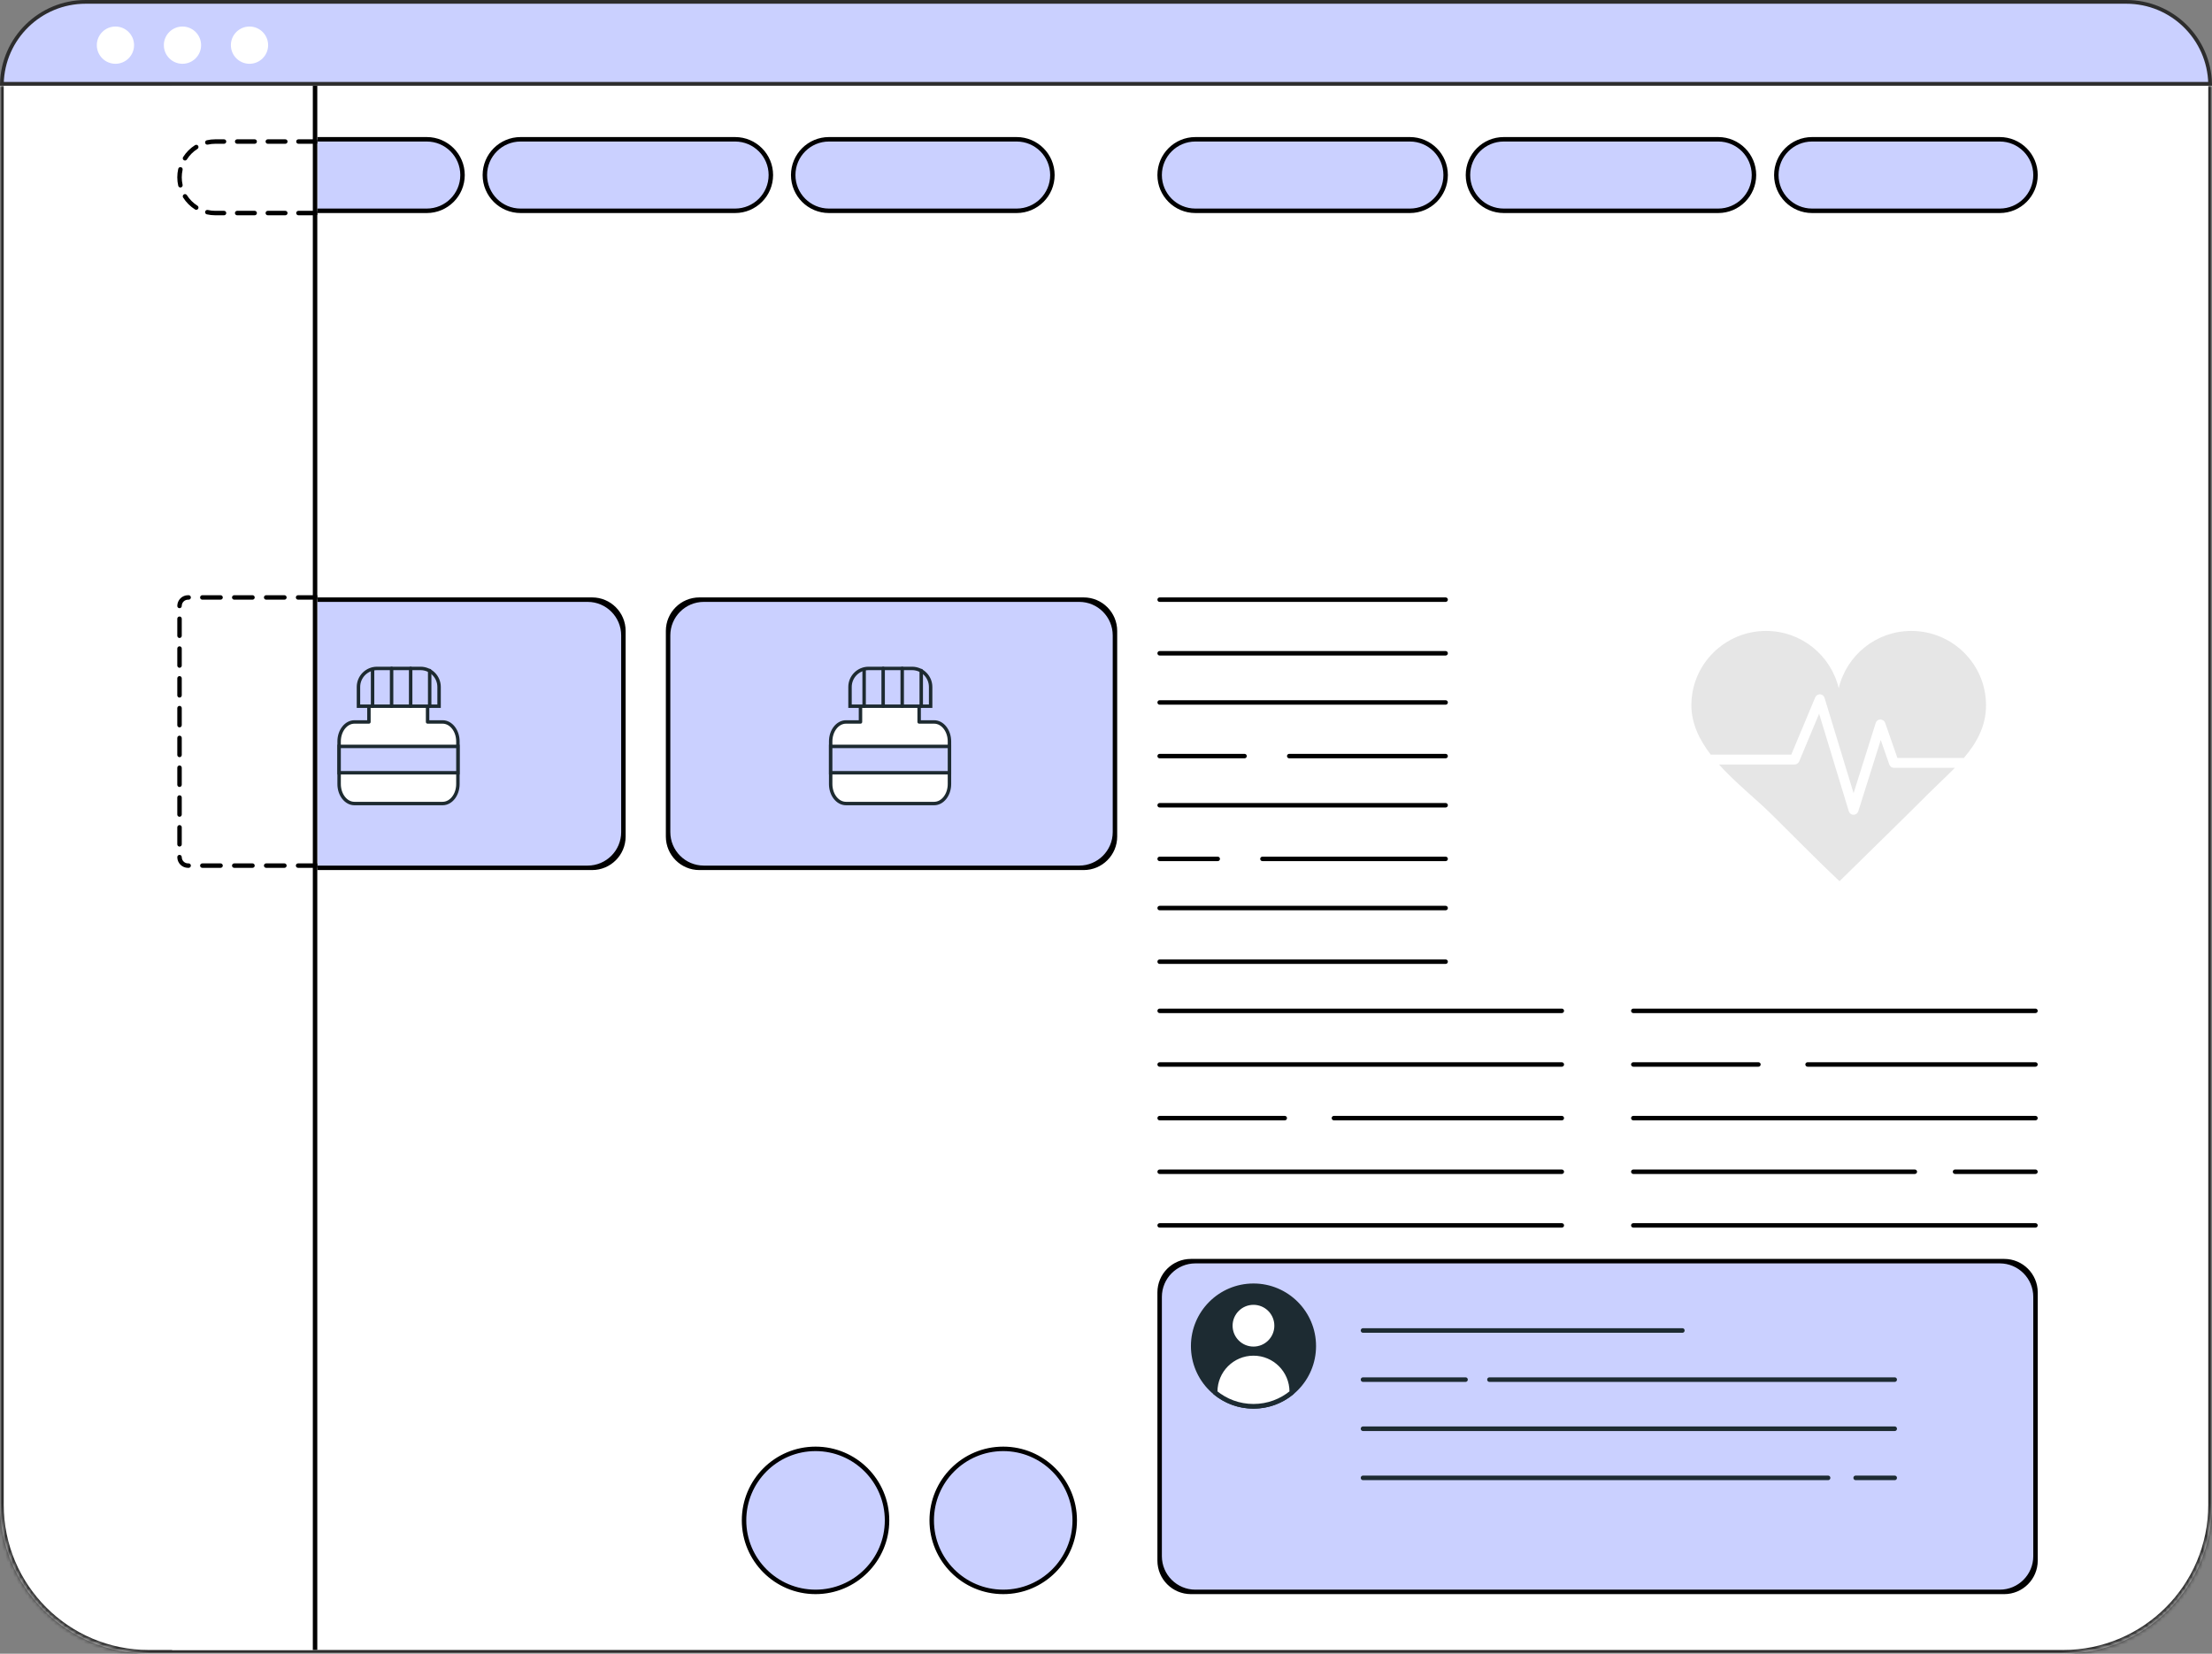
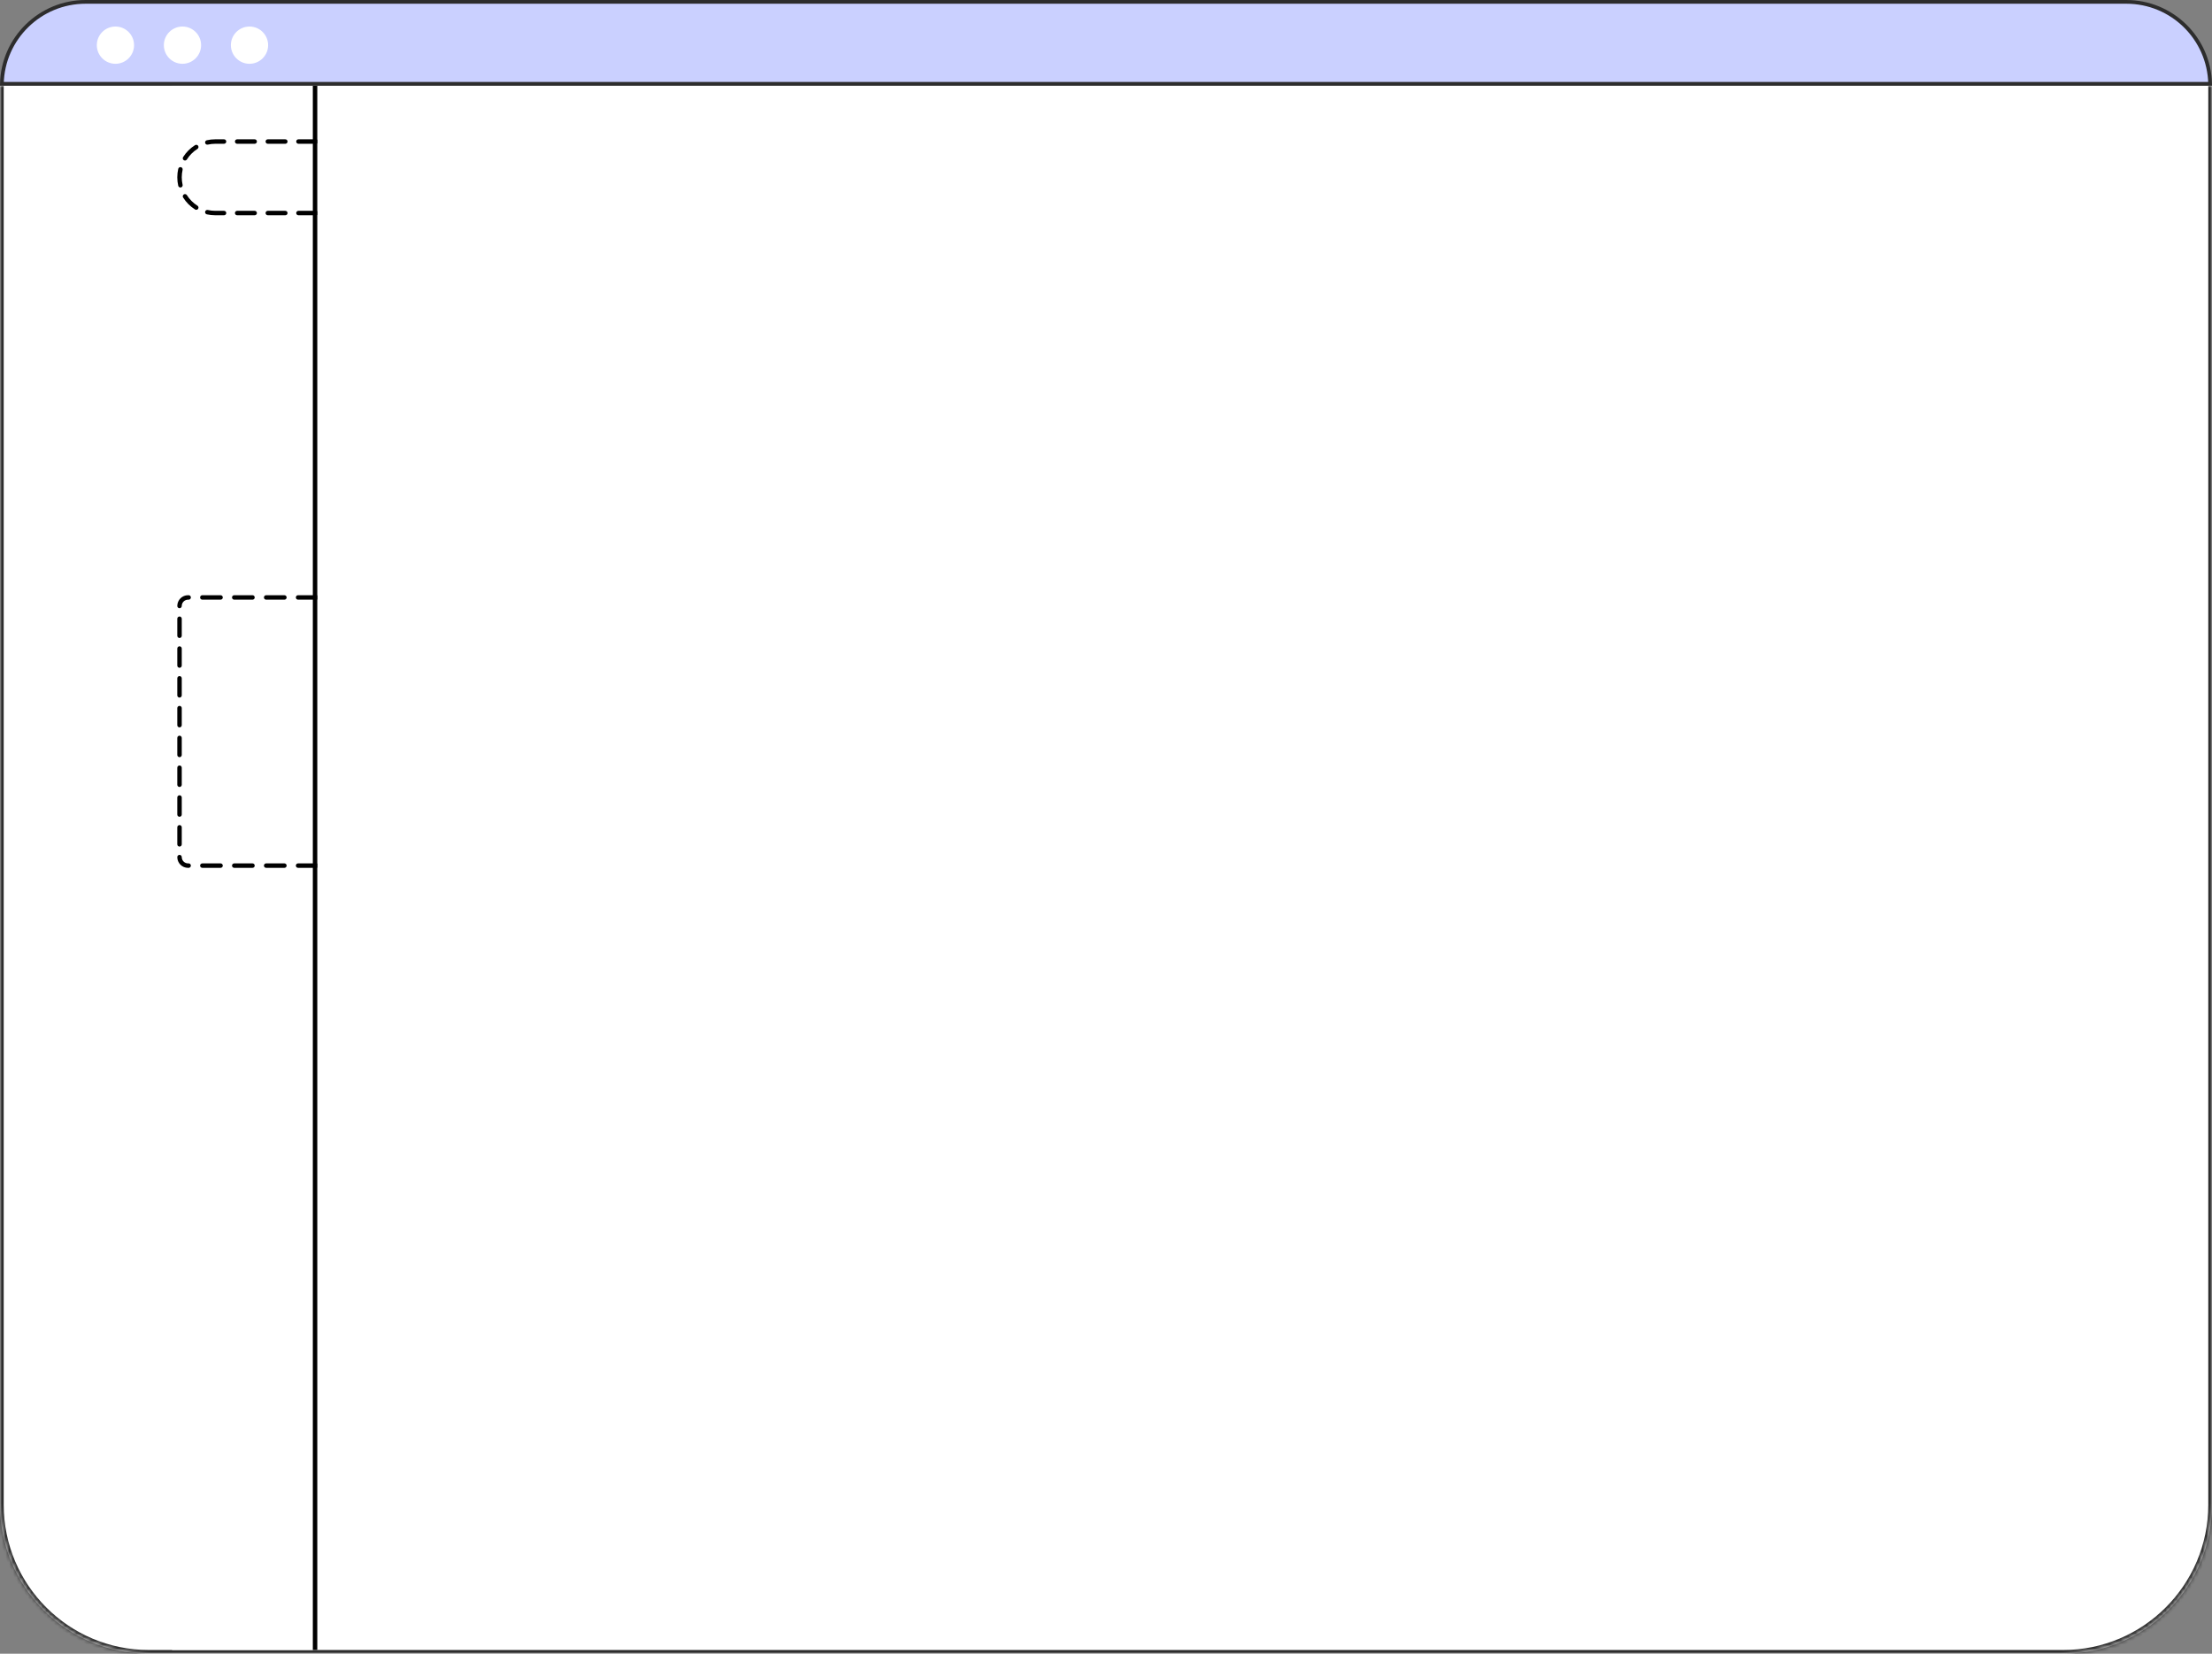
<svg xmlns="http://www.w3.org/2000/svg" width="594" height="444" viewBox="0 0 594 444" fill="none">
  <rect x="0" y="0" width="594" height="444" fill="#808080" stroke="none" />
  <mask id="path-1-inside-1_9334_55479" fill="white">
    <path d="M0 23H594V404C594 426.091 576.091 444 554 444H40C17.909 444 0 426.091 0 404V23Z" />
  </mask>
  <path d="M0 23H594V404C594 426.091 576.091 444 554 444H40C17.909 444 0 426.091 0 404V23Z" fill="white" />
  <path d="M0 23H594H0ZM595 404C595 426.644 576.644 445 554 445H40C17.356 445 -1 426.644 -1 404H1C1 425.539 18.461 443 40 443H554C575.539 443 593 425.539 593 404H595ZM40 445C17.356 445 -1 426.644 -1 404V23H1V404C1 425.539 18.461 443 40 443V445ZM595 23V404C595 426.644 576.644 445 554 445V443C575.539 443 593 425.539 593 404V23H595Z" fill="#2D2D2D" mask="url(#path-1-inside-1_9334_55479)" />
  <g clip-path="url(#clip0_9334_55479)">
    <path d="M47.406 171C47.406 165.477 51.883 161 57.406 161H157.406C162.929 161 167.406 165.477 167.406 171V223C167.406 228.523 162.929 233 157.406 233H57.406C51.883 233 47.406 228.523 47.406 223V171Z" fill="#CAD0FF" />
    <path fill-rule="evenodd" clip-rule="evenodd" d="M46.805 169.398C46.805 164.428 50.834 160.398 55.805 160.398H159.005C163.975 160.398 168.005 164.428 168.005 169.398V224.598C168.005 229.569 163.975 233.598 159.005 233.598H55.805C50.834 233.598 46.805 229.569 46.805 224.598V169.398ZM57.005 161.598C52.034 161.598 48.005 165.628 48.005 170.598V223.398C48.005 228.369 52.034 232.398 57.005 232.398H157.805C162.775 232.398 166.805 228.369 166.805 223.398V170.598C166.805 165.628 162.775 161.598 157.805 161.598H57.005Z" fill="black" />
    <path d="M122.97 199.079V210.494C122.97 213.39 121.129 215.738 118.857 215.738H95.183C92.911 215.738 91.07 213.39 91.07 210.494V199.079C91.07 196.182 92.911 193.834 95.183 193.834H99.077V187.212H114.828V193.834H118.857C121.129 193.834 122.97 196.182 122.97 199.079Z" fill="white" />
    <path d="M122.963 199.079H122.501V210.493C122.502 211.843 122.07 213.058 121.396 213.917C120.718 214.777 119.822 215.274 118.851 215.275H95.177C94.206 215.274 93.31 214.777 92.632 213.917C91.957 213.058 91.525 211.843 91.526 210.493V199.079C91.525 197.728 91.957 196.514 92.632 195.655C93.31 194.795 94.206 194.296 95.177 194.296H99.07C99.192 194.296 99.311 194.247 99.398 194.161C99.484 194.074 99.533 193.956 99.533 193.834V187.674H114.36V193.834C114.36 193.956 114.409 194.074 114.495 194.161C114.581 194.247 114.7 194.296 114.822 194.296H118.851C119.822 194.296 120.718 194.795 121.396 195.655C122.07 196.514 122.502 197.728 122.501 199.079H122.963H123.426C123.426 197.532 122.937 196.124 122.123 195.084C121.313 194.048 120.152 193.371 118.851 193.371H115.285V187.211C115.285 187.09 115.235 186.971 115.149 186.885C115.063 186.799 114.943 186.749 114.822 186.749H99.07C98.948 186.749 98.83 186.799 98.743 186.885C98.657 186.971 98.608 187.09 98.608 187.211V193.371H95.177C93.876 193.371 92.715 194.048 91.905 195.084C91.091 196.124 90.602 197.532 90.602 199.079V210.493C90.602 212.039 91.091 213.448 91.905 214.486C92.715 215.524 93.876 216.2 95.177 216.199H118.851C120.152 216.2 121.313 215.524 122.123 214.486C122.937 213.448 123.426 212.039 123.426 210.493V199.079H122.963Z" fill="#1D2A30" />
    <path d="M122.97 200.392V207.469H91.07V200.392H122.97Z" fill="#CAD0FF" />
-     <path d="M122.963 200.398H122.501V207.013H91.526V200.861H122.963V200.398V199.936H90.602V207.938H123.426V199.936H122.963V200.398Z" fill="#1D2A30" />
    <path d="M117.915 189.605H96.266V184.439C96.266 181.69 98.495 179.461 101.244 179.461H112.937C115.686 179.461 117.915 181.69 117.915 184.439V189.605Z" fill="#CAD0FF" />
    <path d="M117.909 189.608V189.145H96.722V184.442C96.722 183.193 97.227 182.067 98.044 181.248C98.863 180.431 99.989 179.926 101.238 179.926H112.93C114.179 179.926 115.304 180.431 116.124 181.248C116.941 182.067 117.446 183.193 117.446 184.442V189.608H117.909H118.371V184.442C118.371 181.437 115.935 179.001 112.93 179.001H101.238C98.233 179.001 95.797 181.437 95.797 184.442V190.07H118.371V189.608H117.909Z" fill="#1D2A30" />
    <path d="M99.586 179.773V189.608C99.586 189.863 99.793 190.07 100.048 190.07C100.304 190.07 100.511 189.863 100.511 189.608V179.773C100.511 179.518 100.304 179.311 100.048 179.311C99.793 179.311 99.586 179.518 99.586 179.773Z" fill="#1D2A30" />
    <path d="M104.695 179.463V189.608C104.695 189.863 104.902 190.07 105.158 190.07C105.413 190.07 105.62 189.863 105.62 189.608V179.463C105.62 179.208 105.413 179.001 105.158 179.001C104.902 179.001 104.695 179.208 104.695 179.463Z" fill="#1D2A30" />
    <path d="M109.812 179.463V189.608C109.812 189.863 110.02 190.07 110.275 190.07C110.53 190.07 110.737 189.863 110.737 189.608V179.463C110.737 179.208 110.53 179.001 110.275 179.001C110.02 179.001 109.812 179.208 109.812 179.463Z" fill="#1D2A30" />
    <path d="M114.922 180.036V189.608C114.922 189.863 115.129 190.07 115.384 190.07C115.64 190.07 115.847 189.863 115.847 189.608V180.036C115.847 179.78 115.64 179.573 115.384 179.573C115.129 179.573 114.922 179.78 114.922 180.036Z" fill="#1D2A30" />
    <path d="M481.014 202.616L487.457 187.22C487.673 186.707 488.198 186.394 488.75 186.41C489.308 186.438 489.791 186.811 489.952 187.347L497.752 212.961L503.7 194.086C503.871 193.543 504.374 193.17 504.946 193.161C505.512 193.205 506.032 193.51 506.22 194.049L509.529 203.516H527.35C530.762 199.515 533.319 195.028 533.319 189.362C533.319 178.337 524.34 169.398 513.264 169.398C503.771 169.398 495.837 175.972 493.758 184.791C491.679 175.972 483.746 169.398 474.252 169.398C463.176 169.398 454.195 178.337 454.195 189.36C454.195 194.266 456.338 198.63 459.403 202.616H481.014Z" fill="#E6E6E6" />
    <path d="M508.599 206.15C508.033 206.15 507.53 205.794 507.346 205.262L505.046 198.682L499.01 217.831C498.835 218.381 498.321 218.756 497.743 218.756H497.736C497.154 218.754 496.642 218.372 496.472 217.819L488.498 191.627L483.137 204.436C482.931 204.929 482.446 205.25 481.912 205.25H461.609C465.973 210.113 471.418 214.406 475.494 218.415C481.648 224.468 487.684 230.676 493.972 236.594C502.02 228.676 510.118 220.808 518.106 212.831C520.316 210.624 522.715 208.445 524.949 206.15H508.599Z" fill="#E6E6E6" />
    <path d="M311.406 46.998C311.406 41.697 315.704 37.398 321.006 37.398H378.606C383.908 37.398 388.206 41.697 388.206 46.998C388.206 52.3 383.908 56.598 378.606 56.598H321.006C315.704 56.598 311.406 52.3 311.406 46.998Z" fill="#CAD0FF" />
    <path fill-rule="evenodd" clip-rule="evenodd" d="M310.805 46.997C310.805 41.364 315.371 36.797 321.005 36.797H378.605C384.238 36.797 388.805 41.364 388.805 46.997C388.805 52.63 384.238 57.197 378.605 57.197H321.005C315.371 57.197 310.805 52.63 310.805 46.997ZM321.005 37.997C316.034 37.997 312.005 42.026 312.005 46.997C312.005 51.967 316.034 55.997 321.005 55.997H378.605C383.575 55.997 387.605 51.967 387.605 46.997C387.605 42.026 383.575 37.997 378.605 37.997H321.005Z" fill="black" />
    <path d="M47.406 46.998C47.406 41.697 51.704 37.398 57.006 37.398H114.606C119.908 37.398 124.206 41.697 124.206 46.998C124.206 52.3 119.908 56.598 114.606 56.598H57.006C51.704 56.598 47.406 52.3 47.406 46.998Z" fill="#CAD0FF" />
    <path fill-rule="evenodd" clip-rule="evenodd" d="M46.805 46.997C46.805 41.364 51.371 36.797 57.005 36.797H114.605C120.238 36.797 124.805 41.364 124.805 46.997C124.805 52.63 120.238 57.197 114.605 57.197H57.005C51.371 57.197 46.805 52.63 46.805 46.997ZM57.005 37.997C52.034 37.997 48.005 42.026 48.005 46.997C48.005 51.967 52.034 55.997 57.005 55.997H114.605C119.575 55.997 123.605 51.967 123.605 46.997C123.605 42.026 119.575 37.997 114.605 37.997H57.005Z" fill="black" />
    <path d="M394.203 46.998C394.203 41.697 398.501 37.398 403.803 37.398H461.403C466.705 37.398 471.003 41.697 471.003 46.998C471.003 52.3 466.705 56.598 461.403 56.598H403.803C398.501 56.598 394.203 52.3 394.203 46.998Z" fill="#CAD0FF" />
-     <path fill-rule="evenodd" clip-rule="evenodd" d="M393.602 46.997C393.602 41.364 398.168 36.797 403.802 36.797H461.402C467.035 36.797 471.602 41.364 471.602 46.997C471.602 52.63 467.035 57.197 461.402 57.197H403.802C398.168 57.197 393.602 52.63 393.602 46.997ZM403.802 37.997C398.831 37.997 394.802 42.026 394.802 46.997C394.802 51.967 398.831 55.997 403.802 55.997H461.402C466.372 55.997 470.402 51.967 470.402 46.997C470.402 42.026 466.372 37.997 461.402 37.997H403.802Z" fill="black" />
+     <path fill-rule="evenodd" clip-rule="evenodd" d="M393.602 46.997H461.402C467.035 36.797 471.602 41.364 471.602 46.997C471.602 52.63 467.035 57.197 461.402 57.197H403.802C398.168 57.197 393.602 52.63 393.602 46.997ZM403.802 37.997C398.831 37.997 394.802 42.026 394.802 46.997C394.802 51.967 398.831 55.997 403.802 55.997H461.402C466.372 55.997 470.402 51.967 470.402 46.997C470.402 42.026 466.372 37.997 461.402 37.997H403.802Z" fill="black" />
    <path d="M130.203 46.998C130.203 41.697 134.501 37.398 139.803 37.398H197.403C202.705 37.398 207.003 41.697 207.003 46.998C207.003 52.3 202.705 56.598 197.403 56.598H139.803C134.501 56.598 130.203 52.3 130.203 46.998Z" fill="#CAD0FF" />
    <path fill-rule="evenodd" clip-rule="evenodd" d="M129.602 46.997C129.602 41.364 134.168 36.797 139.802 36.797H197.402C203.035 36.797 207.602 41.364 207.602 46.997C207.602 52.63 203.035 57.197 197.402 57.197H139.802C134.168 57.197 129.602 52.63 129.602 46.997ZM139.802 37.997C134.831 37.997 130.802 42.026 130.802 46.997C130.802 51.967 134.831 55.997 139.802 55.997H197.402C202.372 55.997 206.402 51.967 206.402 46.997C206.402 42.026 202.372 37.997 197.402 37.997H139.802Z" fill="black" />
    <path d="M477.008 46.998C477.008 41.697 481.306 37.398 486.608 37.398H537.008C542.31 37.398 546.608 41.697 546.608 46.998C546.608 52.3 542.31 56.598 537.008 56.598H486.608C481.306 56.598 477.008 52.3 477.008 46.998Z" fill="#CAD0FF" />
    <path fill-rule="evenodd" clip-rule="evenodd" d="M476.406 46.997C476.406 41.364 480.973 36.797 486.606 36.797H537.006C542.64 36.797 547.206 41.364 547.206 46.997C547.206 52.63 542.64 57.197 537.006 57.197H486.606C480.973 57.197 476.406 52.63 476.406 46.997ZM486.606 37.997C481.636 37.997 477.606 42.026 477.606 46.997C477.606 51.967 481.636 55.997 486.606 55.997H537.006C541.977 55.997 546.006 51.967 546.006 46.997C546.006 42.026 541.977 37.997 537.006 37.997H486.606Z" fill="black" />
    <path d="M213.008 46.998C213.008 41.697 217.306 37.398 222.608 37.398H273.008C278.31 37.398 282.608 41.697 282.608 46.998C282.608 52.3 278.31 56.598 273.008 56.598H222.608C217.306 56.598 213.008 52.3 213.008 46.998Z" fill="#CAD0FF" />
    <path fill-rule="evenodd" clip-rule="evenodd" d="M212.406 46.997C212.406 41.364 216.973 36.797 222.606 36.797H273.006C278.64 36.797 283.206 41.364 283.206 46.997C283.206 52.63 278.64 57.197 273.006 57.197H222.606C216.973 57.197 212.406 52.63 212.406 46.997ZM222.606 37.997C217.636 37.997 213.606 42.026 213.606 46.997C213.606 51.967 217.636 55.997 222.606 55.997H273.006C277.977 55.997 282.006 51.967 282.006 46.997C282.006 42.026 277.977 37.997 273.006 37.997H222.606Z" fill="black" />
    <path d="M288.603 408.2C288.603 418.804 280.007 427.4 269.403 427.4C258.799 427.4 250.203 418.804 250.203 408.2C250.203 397.596 258.799 389 269.403 389C280.007 389 288.603 397.596 288.603 408.2Z" fill="#CAD0FF" />
    <path fill-rule="evenodd" clip-rule="evenodd" d="M269.402 389.598C259.129 389.598 250.802 397.926 250.802 408.198C250.802 418.471 259.129 426.798 269.402 426.798C279.674 426.798 288.002 418.471 288.002 408.198C288.002 397.926 279.674 389.598 269.402 389.598ZM249.602 408.198C249.602 397.263 258.466 388.398 269.402 388.398C280.337 388.398 289.202 397.263 289.202 408.198C289.202 419.134 280.337 427.998 269.402 427.998C258.466 427.998 249.602 419.134 249.602 408.198Z" fill="black" />
    <path d="M238.197 408.2C238.197 418.804 229.601 427.4 218.997 427.4C208.393 427.4 199.797 418.804 199.797 408.2C199.797 397.596 208.393 389 218.997 389C229.601 389 238.197 397.596 238.197 408.2Z" fill="#CAD0FF" />
    <path fill-rule="evenodd" clip-rule="evenodd" d="M219.003 389.598C208.731 389.598 200.403 397.926 200.403 408.198C200.403 418.471 208.731 426.798 219.003 426.798C229.276 426.798 237.603 418.471 237.603 408.198C237.603 397.926 229.276 389.598 219.003 389.598ZM199.203 408.198C199.203 397.263 208.068 388.398 219.003 388.398C229.938 388.398 238.803 397.263 238.803 408.198C238.803 419.134 229.938 427.998 219.003 427.998C208.068 427.998 199.203 419.134 199.203 408.198Z" fill="black" />
    <path d="M179.406 171C179.406 165.477 183.883 161 189.406 161H289.406C294.929 161 299.406 165.477 299.406 171V223C299.406 228.523 294.929 233 289.406 233H189.406C183.883 233 179.406 228.523 179.406 223V171Z" fill="#CAD0FF" />
    <path fill-rule="evenodd" clip-rule="evenodd" d="M178.805 169.398C178.805 164.428 182.834 160.398 187.805 160.398H291.005C295.975 160.398 300.005 164.428 300.005 169.398V224.598C300.005 229.569 295.975 233.598 291.005 233.598H187.805C182.834 233.598 178.805 229.569 178.805 224.598V169.398ZM189.005 161.598C184.034 161.598 180.005 165.628 180.005 170.598V223.398C180.005 228.369 184.034 232.398 189.005 232.398H289.805C294.775 232.398 298.805 228.369 298.805 223.398V170.598C298.805 165.628 294.775 161.598 289.805 161.598H189.005Z" fill="black" />
    <path d="M254.97 199.079V210.494C254.97 213.39 253.129 215.738 250.857 215.738H227.183C224.911 215.738 223.07 213.39 223.07 210.494V199.079C223.07 196.182 224.911 193.834 227.183 193.834H231.077V187.212H246.828V193.834H250.857C253.129 193.834 254.97 196.182 254.97 199.079Z" fill="white" />
    <path d="M254.963 199.079H254.501V210.493C254.502 211.843 254.07 213.058 253.396 213.917C252.718 214.777 251.822 215.274 250.851 215.275H227.177C226.206 215.274 225.31 214.777 224.632 213.917C223.957 213.058 223.525 211.843 223.526 210.493V199.079C223.525 197.728 223.957 196.514 224.632 195.655C225.31 194.795 226.206 194.296 227.177 194.296H231.07C231.192 194.296 231.311 194.247 231.398 194.161C231.484 194.074 231.533 193.956 231.533 193.834V187.674H246.36V193.834C246.36 193.956 246.409 194.074 246.495 194.161C246.581 194.247 246.7 194.296 246.822 194.296H250.851C251.822 194.296 252.718 194.795 253.396 195.655C254.07 196.514 254.502 197.728 254.501 199.079H254.963H255.426C255.426 197.532 254.937 196.124 254.123 195.084C253.313 194.048 252.152 193.371 250.851 193.371H247.285V187.211C247.285 187.09 247.235 186.971 247.149 186.885C247.063 186.799 246.943 186.749 246.822 186.749H231.07C230.948 186.749 230.83 186.799 230.743 186.885C230.657 186.971 230.608 187.09 230.608 187.211V193.371H227.177C225.875 193.371 224.715 194.048 223.905 195.084C223.091 196.124 222.602 197.532 222.602 199.079V210.493C222.602 212.039 223.091 213.448 223.905 214.486C224.715 215.524 225.875 216.2 227.177 216.199H250.851C252.152 216.2 253.313 215.524 254.123 214.486C254.937 213.448 255.426 212.039 255.426 210.493V199.079H254.963Z" fill="#1D2A30" />
-     <path d="M254.97 200.392V207.469H223.07V200.392H254.97Z" fill="#CAD0FF" />
    <path d="M254.963 200.398H254.501V207.013H223.526V200.861H254.963V200.398V199.936H222.602V207.938H255.426V199.936H254.963V200.398Z" fill="#1D2A30" />
    <path d="M249.915 189.605H228.266V184.439C228.266 181.69 230.494 179.461 233.244 179.461H244.937C247.686 179.461 249.915 181.69 249.915 184.439V189.605Z" fill="#CAD0FF" />
    <path d="M249.909 189.608V189.145H228.722V184.442C228.722 183.193 229.227 182.067 230.044 181.248C230.863 180.431 231.989 179.926 233.238 179.926H244.93C246.179 179.926 247.304 180.431 248.124 181.248C248.941 182.067 249.446 183.193 249.446 184.442V189.608H249.909H250.371V184.442C250.371 181.437 247.935 179.001 244.93 179.001H233.238C230.233 179.001 227.797 181.437 227.797 184.442V190.07H250.371V189.608H249.909Z" fill="#1D2A30" />
    <path d="M231.586 179.773V189.608C231.586 189.863 231.793 190.07 232.048 190.07C232.304 190.07 232.511 189.863 232.511 189.608V179.773C232.511 179.518 232.304 179.311 232.048 179.311C231.793 179.311 231.586 179.518 231.586 179.773Z" fill="#1D2A30" />
    <path d="M236.695 179.463V189.608C236.695 189.863 236.902 190.07 237.158 190.07C237.413 190.07 237.62 189.863 237.62 189.608V179.463C237.62 179.208 237.413 179.001 237.158 179.001C236.902 179.001 236.695 179.208 236.695 179.463Z" fill="#1D2A30" />
    <path d="M241.812 179.463V189.608C241.812 189.863 242.02 190.07 242.275 190.07C242.53 190.07 242.737 189.863 242.737 189.608V179.463C242.737 179.208 242.53 179.001 242.275 179.001C242.02 179.001 241.812 179.208 241.812 179.463Z" fill="#1D2A30" />
    <path d="M246.922 180.036V189.608C246.922 189.863 247.129 190.07 247.384 190.07C247.64 190.07 247.847 189.863 247.847 189.608V180.036C247.847 179.78 247.64 179.573 247.384 179.573C247.129 179.573 246.922 179.78 246.922 180.036Z" fill="#1D2A30" />
    <path fill-rule="evenodd" clip-rule="evenodd" d="M310.805 160.998C310.805 160.667 311.073 160.398 311.405 160.398H388.205C388.536 160.398 388.805 160.667 388.805 160.998C388.805 161.33 388.536 161.598 388.205 161.598H311.405C311.073 161.598 310.805 161.33 310.805 160.998Z" fill="black" />
    <path fill-rule="evenodd" clip-rule="evenodd" d="M310.805 175.397C310.805 175.066 311.073 174.797 311.405 174.797H388.205C388.536 174.797 388.805 175.066 388.805 175.397C388.805 175.728 388.536 175.997 388.205 175.997H311.405C311.073 175.997 310.805 175.728 310.805 175.397Z" fill="black" />
    <path fill-rule="evenodd" clip-rule="evenodd" d="M310.805 188.6C310.805 188.269 311.073 188 311.405 188H388.205C388.536 188 388.805 188.269 388.805 188.6C388.805 188.931 388.536 189.2 388.205 189.2H311.405C311.073 189.2 310.805 188.931 310.805 188.6Z" fill="black" />
    <path fill-rule="evenodd" clip-rule="evenodd" d="M310.805 202.998C310.805 202.667 311.073 202.398 311.405 202.398H334.205C334.536 202.398 334.805 202.667 334.805 202.998C334.805 203.33 334.536 203.598 334.205 203.598H311.405C311.073 203.598 310.805 203.33 310.805 202.998Z" fill="black" />
    <path fill-rule="evenodd" clip-rule="evenodd" d="M345.602 202.998C345.602 202.667 345.87 202.398 346.202 202.398L388.202 202.398C388.533 202.398 388.802 202.667 388.802 202.998C388.802 203.33 388.533 203.598 388.202 203.598L346.202 203.598C345.87 203.598 345.602 203.33 345.602 202.998Z" fill="black" />
    <path fill-rule="evenodd" clip-rule="evenodd" d="M310.805 216.198C310.805 215.866 311.073 215.598 311.405 215.598H388.205C388.536 215.598 388.805 215.866 388.805 216.198C388.805 216.529 388.536 216.798 388.205 216.798H311.405C311.073 216.798 310.805 216.529 310.805 216.198Z" fill="black" />
    <path fill-rule="evenodd" clip-rule="evenodd" d="M310.805 230.6C310.805 230.269 311.073 230 311.405 230H327.005C327.336 230 327.605 230.269 327.605 230.6C327.605 230.931 327.336 231.2 327.005 231.2H311.405C311.073 231.2 310.805 230.931 310.805 230.6Z" fill="black" />
    <path fill-rule="evenodd" clip-rule="evenodd" d="M338.406 230.6C338.406 230.269 338.675 230 339.006 230L388.206 230C388.538 230 388.806 230.269 388.806 230.6C388.806 230.931 388.538 231.2 388.206 231.2L339.006 231.2C338.675 231.2 338.406 230.931 338.406 230.6Z" fill="black" />
    <path fill-rule="evenodd" clip-rule="evenodd" d="M310.805 243.799C310.805 243.468 311.073 243.199 311.405 243.199H388.205C388.536 243.199 388.805 243.468 388.805 243.799C388.805 244.131 388.536 244.399 388.205 244.399H311.405C311.073 244.399 310.805 244.131 310.805 243.799Z" fill="black" />
    <path fill-rule="evenodd" clip-rule="evenodd" d="M310.805 258.198C310.805 257.866 311.073 257.598 311.405 257.598H388.205C388.536 257.598 388.805 257.866 388.805 258.198C388.805 258.529 388.536 258.798 388.205 258.798H311.405C311.073 258.798 310.805 258.529 310.805 258.198Z" fill="black" />
    <path fill-rule="evenodd" clip-rule="evenodd" d="M310.805 271.397C310.805 271.066 311.073 270.797 311.405 270.797H419.405C419.736 270.797 420.005 271.066 420.005 271.397C420.005 271.728 419.736 271.997 419.405 271.997H311.405C311.073 271.997 310.805 271.728 310.805 271.397Z" fill="black" />
    <path fill-rule="evenodd" clip-rule="evenodd" d="M310.805 285.799C310.805 285.468 311.073 285.199 311.405 285.199H419.405C419.736 285.199 420.005 285.468 420.005 285.799C420.005 286.131 419.736 286.399 419.405 286.399H311.405C311.073 286.399 310.805 286.131 310.805 285.799Z" fill="black" />
    <path fill-rule="evenodd" clip-rule="evenodd" d="M310.805 314.6C310.805 314.269 311.073 314 311.405 314H419.405C419.736 314 420.005 314.269 420.005 314.6C420.005 314.931 419.736 315.2 419.405 315.2H311.405C311.073 315.2 310.805 314.931 310.805 314.6Z" fill="black" />
    <path fill-rule="evenodd" clip-rule="evenodd" d="M310.805 328.998C310.805 328.667 311.073 328.398 311.405 328.398H419.405C419.736 328.398 420.005 328.667 420.005 328.998C420.005 329.33 419.736 329.598 419.405 329.598H311.405C311.073 329.598 310.805 329.33 310.805 328.998Z" fill="black" />
    <path fill-rule="evenodd" clip-rule="evenodd" d="M310.805 300.198C310.805 299.866 311.073 299.598 311.405 299.598H345.005C345.336 299.598 345.605 299.866 345.605 300.198C345.605 300.529 345.336 300.798 345.005 300.798H311.405C311.073 300.798 310.805 300.529 310.805 300.198Z" fill="black" />
    <path fill-rule="evenodd" clip-rule="evenodd" d="M357.602 300.198C357.602 299.866 357.87 299.598 358.202 299.598L419.402 299.598C419.733 299.598 420.002 299.866 420.002 300.198C420.002 300.529 419.733 300.798 419.402 300.798L358.202 300.798C357.87 300.798 357.602 300.529 357.602 300.198Z" fill="black" />
    <path fill-rule="evenodd" clip-rule="evenodd" d="M438 271.397C438 271.066 438.269 270.797 438.6 270.797H546.6C546.931 270.797 547.2 271.066 547.2 271.397C547.2 271.728 546.931 271.997 546.6 271.997H438.6C438.269 271.997 438 271.728 438 271.397Z" fill="black" />
    <path fill-rule="evenodd" clip-rule="evenodd" d="M438 285.795C438 285.464 438.269 285.195 438.6 285.195H472.2C472.531 285.195 472.8 285.464 472.8 285.795C472.8 286.127 472.531 286.395 472.2 286.395H438.6C438.269 286.395 438 286.127 438 285.795Z" fill="black" />
    <path fill-rule="evenodd" clip-rule="evenodd" d="M484.797 285.795C484.797 285.464 485.066 285.195 485.397 285.195L546.597 285.195C546.928 285.195 547.197 285.464 547.197 285.795C547.197 286.127 546.928 286.395 546.597 286.395L485.397 286.395C485.066 286.395 484.797 286.127 484.797 285.795Z" fill="black" />
    <path fill-rule="evenodd" clip-rule="evenodd" d="M438 300.198C438 299.866 438.269 299.598 438.6 299.598H546.6C546.931 299.598 547.2 299.866 547.2 300.198C547.2 300.529 546.931 300.798 546.6 300.798H438.6C438.269 300.798 438 300.529 438 300.198Z" fill="black" />
    <path fill-rule="evenodd" clip-rule="evenodd" d="M438 314.596C438 314.265 438.269 313.996 438.6 313.996H514.2C514.531 313.996 514.8 314.265 514.8 314.596C514.8 314.927 514.531 315.196 514.2 315.196H438.6C438.269 315.196 438 314.927 438 314.596Z" fill="black" />
    <path fill-rule="evenodd" clip-rule="evenodd" d="M438 328.998C438 328.667 438.269 328.398 438.6 328.398H546.6C546.931 328.398 547.2 328.667 547.2 328.998C547.2 329.33 546.931 329.598 546.6 329.598H438.6C438.269 329.598 438 329.33 438 328.998Z" fill="black" />
    <path fill-rule="evenodd" clip-rule="evenodd" d="M524.398 314.596C524.398 314.265 524.667 313.996 524.998 313.996H546.598C546.93 313.996 547.198 314.265 547.198 314.596C547.198 314.927 546.93 315.196 546.598 315.196H524.998C524.667 315.196 524.398 314.927 524.398 314.596Z" fill="black" />
    <path d="M311.406 348.602C311.406 343.079 315.883 338.602 321.406 338.602H536.606C542.129 338.602 546.606 343.079 546.606 348.602V417.402C546.606 422.924 542.129 427.402 536.606 427.402H321.406C315.883 427.402 311.406 422.924 311.406 417.402V348.602Z" fill="#CAD0FF" />
    <path fill-rule="evenodd" clip-rule="evenodd" d="M310.805 347C310.805 342.029 314.834 338 319.805 338H538.205C543.175 338 547.205 342.029 547.205 347V419C547.205 423.971 543.175 428 538.205 428H319.805C314.834 428 310.805 423.971 310.805 419V347ZM321.005 339.2C316.034 339.2 312.005 343.229 312.005 348.2V417.8C312.005 422.771 316.034 426.8 321.005 426.8H537.005C541.975 426.8 546.005 422.771 546.005 417.8V348.2C546.005 343.229 541.975 339.2 537.005 339.2H321.005Z" fill="black" />
    <path d="M352.768 361.4C352.768 352.469 345.528 345.228 336.596 345.228C327.664 345.228 320.422 352.469 320.422 361.4C320.422 370.332 327.664 377.574 336.596 377.574C345.528 377.574 352.768 370.332 352.768 361.4Z" fill="#1D2B32" />
    <path d="M352.778 361.399H353.405C353.405 352.121 345.883 344.599 336.605 344.599C327.326 344.599 319.806 352.121 319.805 361.399C319.806 370.678 327.326 378.198 336.605 378.199C345.883 378.198 353.405 370.678 353.405 361.399H352.778H352.151C352.151 365.694 350.412 369.576 347.597 372.392C344.782 375.205 340.9 376.944 336.605 376.945C332.31 376.944 328.427 375.205 325.612 372.392C322.797 369.576 321.058 365.694 321.058 361.399C321.058 357.104 322.797 353.221 325.612 350.405C328.427 347.592 332.31 345.853 336.605 345.853C340.9 345.853 344.782 347.592 347.597 350.405C350.412 353.221 352.151 357.104 352.151 361.399H352.778Z" fill="#1D2B32" />
    <path d="M342.847 355.933C342.847 352.491 340.057 349.7 336.615 349.7C333.174 349.7 330.383 352.491 330.383 355.933C330.383 359.374 333.174 362.164 336.615 362.164C340.057 362.164 342.847 359.374 342.847 355.933Z" fill="white" />
    <path d="M342.833 355.931H343.46C343.46 352.142 340.389 349.071 336.602 349.071C332.813 349.071 329.742 352.142 329.742 355.931C329.742 359.719 332.813 362.789 336.602 362.789C340.389 362.789 343.46 359.719 343.46 355.931H342.833H342.206C342.206 357.481 341.58 358.877 340.565 359.894C339.548 360.91 338.151 361.535 336.602 361.535C335.052 361.535 333.654 360.91 332.637 359.894C331.623 358.877 330.996 357.481 330.996 355.931C330.996 354.381 331.623 352.983 332.637 351.968C333.654 350.952 335.052 350.325 336.602 350.325C338.151 350.325 339.548 350.952 340.565 351.968C341.58 352.983 342.206 354.381 342.206 355.931H342.833Z" fill="#1D2B32" />
    <path d="M336.609 363.353C330.921 363.353 326.312 367.963 326.312 373.65L326.324 373.882C329.118 376.188 332.701 377.574 336.609 377.574C340.515 377.574 344.097 376.188 346.893 373.882L346.906 373.65C346.906 367.963 342.294 363.353 336.609 363.353Z" fill="white" />
    <path d="M336.603 363.351V362.724C330.569 362.724 325.68 367.614 325.68 373.648V373.677L325.691 373.91C325.7 374.087 325.782 374.251 325.918 374.364C328.82 376.759 332.545 378.199 336.603 378.199C340.659 378.199 344.384 376.759 347.286 374.364C347.42 374.252 347.504 374.088 347.513 373.913L347.526 373.681V373.648C347.526 367.614 342.635 362.724 336.603 362.724V363.351V363.978C339.274 363.978 341.688 365.058 343.439 366.81C345.191 368.561 346.272 370.975 346.273 373.648H346.9L346.273 373.614L346.26 373.847L346.887 373.88L346.489 373.396C343.799 375.614 340.36 376.944 336.603 376.945C332.845 376.944 329.405 375.614 326.717 373.396L326.318 373.88L326.944 373.851L326.932 373.618L326.307 373.648H326.933C326.933 370.975 328.014 368.561 329.766 366.81C331.517 365.058 333.931 363.978 336.603 363.978V363.351Z" fill="#1D2B32" />
    <path d="M366.003 357.832H451.79C452.12 357.832 452.387 357.556 452.387 357.217C452.387 356.876 452.12 356.602 451.79 356.602H366.003C365.674 356.602 365.406 356.876 365.406 357.217C365.406 357.556 365.674 357.832 366.003 357.832Z" fill="#1D2B32" />
    <path d="M399.956 371.023H508.809C509.138 371.023 509.405 370.748 509.405 370.408C509.405 370.069 509.138 369.793 508.809 369.793H399.956C399.625 369.793 399.359 370.069 399.359 370.408C399.359 370.748 399.625 371.023 399.956 371.023Z" fill="#1D2B32" />
    <path d="M366.003 371.023H393.565C393.894 371.023 394.161 370.748 394.161 370.408C394.161 370.069 393.894 369.793 393.565 369.793H366.003C365.674 369.793 365.406 370.069 365.406 370.408C365.406 370.748 365.674 371.023 366.003 371.023Z" fill="#1D2B32" />
    <path d="M366.003 384.211H508.81C509.139 384.211 509.406 383.935 509.406 383.596C509.406 383.256 509.139 382.981 508.81 382.981H366.003C365.674 382.981 365.406 383.256 365.406 383.596C365.406 383.935 365.674 384.211 366.003 384.211Z" fill="#1D2B32" />
    <path d="M498.3 397.402H508.809C509.138 397.402 509.406 397.128 509.406 396.787C509.406 396.447 509.138 396.172 508.809 396.172H498.3C497.969 396.172 497.703 396.447 497.703 396.787C497.703 397.128 497.969 397.402 498.3 397.402Z" fill="#1D2B32" />
    <path d="M366.003 397.402H490.924C491.254 397.402 491.521 397.128 491.521 396.787C491.521 396.447 491.254 396.172 490.924 396.172H366.003C365.674 396.172 365.406 396.447 365.406 396.787C365.406 397.128 365.674 397.402 366.003 397.402Z" fill="#1D2B32" />
  </g>
  <rect width="39" height="420" transform="translate(46.203 23)" fill="white" />
  <g clip-path="url(#clip1_9334_55479)">
    <path d="M48.211 160.402H168.211V232.402H48.211V160.402Z" fill="white" />
    <path fill-rule="evenodd" clip-rule="evenodd" d="M47.609 162.69C47.609 161.097 48.901 159.805 50.495 159.805H50.658C50.99 159.805 51.258 160.073 51.258 160.405C51.258 160.736 50.99 161.005 50.658 161.005H50.495C49.564 161.005 48.809 161.759 48.809 162.69V162.69C48.809 163.022 48.541 163.29 48.209 163.29C47.878 163.29 47.609 163.022 47.609 162.69V162.69ZM53.732 160.405C53.732 160.073 54 159.805 54.332 159.805H59.23C59.561 159.805 59.83 160.073 59.83 160.405C59.83 160.736 59.561 161.005 59.23 161.005H54.332C54 161.005 53.732 160.736 53.732 160.405ZM62.303 160.405C62.303 160.073 62.572 159.805 62.903 159.805H67.801C68.133 159.805 68.401 160.073 68.401 160.405C68.401 160.736 68.133 161.005 67.801 161.005H62.903C62.572 161.005 62.303 160.736 62.303 160.405ZM70.875 160.405C70.875 160.073 71.143 159.805 71.475 159.805H76.373C76.704 159.805 76.973 160.073 76.973 160.405C76.973 160.736 76.704 161.005 76.373 161.005H71.475C71.143 161.005 70.875 160.736 70.875 160.405ZM79.446 160.405C79.446 160.073 79.715 159.805 80.046 159.805H84.944C85.275 159.805 85.544 160.073 85.544 160.405C85.544 160.736 85.275 161.005 84.944 161.005H80.046C79.715 161.005 79.446 160.736 79.446 160.405ZM88.017 160.405C88.017 160.073 88.286 159.805 88.618 159.805H93.516C93.847 159.805 94.115 160.073 94.115 160.405C94.115 160.736 93.847 161.005 93.516 161.005H88.618C88.286 161.005 88.017 160.736 88.017 160.405ZM96.589 160.405C96.589 160.073 96.858 159.805 97.189 159.805H102.087C102.418 159.805 102.687 160.073 102.687 160.405C102.687 160.736 102.418 161.005 102.087 161.005H97.189C96.858 161.005 96.589 160.736 96.589 160.405ZM105.16 160.405C105.16 160.073 105.429 159.805 105.76 159.805H110.658C110.99 159.805 111.258 160.073 111.258 160.405C111.258 160.736 110.99 161.005 110.658 161.005H105.76C105.429 161.005 105.16 160.736 105.16 160.405ZM113.732 160.405C113.732 160.073 114 159.805 114.332 159.805H119.23C119.561 159.805 119.83 160.073 119.83 160.405C119.83 160.736 119.561 161.005 119.23 161.005H114.332C114 161.005 113.732 160.736 113.732 160.405ZM122.303 160.405C122.303 160.073 122.572 159.805 122.903 159.805H127.801C128.133 159.805 128.401 160.073 128.401 160.405C128.401 160.736 128.133 161.005 127.801 161.005H122.903C122.572 161.005 122.303 160.736 122.303 160.405ZM130.875 160.405C130.875 160.073 131.143 159.805 131.475 159.805H136.373C136.704 159.805 136.973 160.073 136.973 160.405C136.973 160.736 136.704 161.005 136.373 161.005H131.475C131.143 161.005 130.875 160.736 130.875 160.405ZM139.446 160.405C139.446 160.073 139.715 159.805 140.046 159.805H144.944C145.275 159.805 145.544 160.073 145.544 160.405C145.544 160.736 145.275 161.005 144.944 161.005H140.046C139.715 161.005 139.446 160.736 139.446 160.405ZM148.018 160.405C148.018 160.073 148.286 159.805 148.618 159.805H153.515C153.847 159.805 154.115 160.073 154.115 160.405C154.115 160.736 153.847 161.005 153.515 161.005H148.618C148.286 161.005 148.018 160.736 148.018 160.405ZM156.589 160.405C156.589 160.073 156.858 159.805 157.189 159.805H162.087C162.418 159.805 162.687 160.073 162.687 160.405C162.687 160.736 162.418 161.005 162.087 161.005H157.189C156.858 161.005 156.589 160.736 156.589 160.405ZM165.16 160.405C165.16 160.073 165.429 159.805 165.76 159.805H165.924C167.517 159.805 168.809 161.097 168.809 162.69V162.69C168.809 163.022 168.541 163.29 168.209 163.29C167.878 163.29 167.609 163.022 167.609 162.69V162.69C167.609 161.759 166.855 161.005 165.924 161.005H165.76C165.429 161.005 165.16 160.736 165.16 160.405ZM168.209 165.519C168.541 165.519 168.809 165.788 168.809 166.119V170.69C168.809 171.022 168.541 171.29 168.209 171.29C167.878 171.29 167.609 171.022 167.609 170.69V166.119C167.609 165.788 167.878 165.519 168.209 165.519ZM48.209 165.519C48.541 165.519 48.809 165.788 48.809 166.119V170.69C48.809 171.022 48.541 171.29 48.209 171.29C47.878 171.29 47.609 171.022 47.609 170.69V166.119C47.609 165.788 47.878 165.519 48.209 165.519ZM168.209 173.519C168.541 173.519 168.809 173.788 168.809 174.119V178.69C168.809 179.022 168.541 179.29 168.209 179.29C167.878 179.29 167.609 179.022 167.609 178.69V174.119C167.609 173.788 167.878 173.519 168.209 173.519ZM48.209 173.519C48.541 173.519 48.809 173.788 48.809 174.119V178.69C48.809 179.022 48.541 179.29 48.209 179.29C47.878 179.29 47.609 179.022 47.609 178.69V174.119C47.609 173.788 47.878 173.519 48.209 173.519ZM168.209 181.519C168.541 181.519 168.809 181.788 168.809 182.119V186.69C168.809 187.022 168.541 187.29 168.209 187.29C167.878 187.29 167.609 187.022 167.609 186.69V182.119C167.609 181.788 167.878 181.519 168.209 181.519ZM48.209 181.519C48.541 181.519 48.809 181.788 48.809 182.119V186.69C48.809 187.022 48.541 187.29 48.209 187.29C47.878 187.29 47.609 187.022 47.609 186.69V182.119C47.609 181.788 47.878 181.519 48.209 181.519ZM168.209 189.519C168.541 189.519 168.809 189.788 168.809 190.119V194.69C168.809 195.022 168.541 195.29 168.209 195.29C167.878 195.29 167.609 195.022 167.609 194.69V190.119C167.609 189.788 167.878 189.519 168.209 189.519ZM48.209 189.519C48.541 189.519 48.809 189.788 48.809 190.119V194.69C48.809 195.022 48.541 195.29 48.209 195.29C47.878 195.29 47.609 195.022 47.609 194.69V190.119C47.609 189.788 47.878 189.519 48.209 189.519ZM168.209 197.519C168.541 197.519 168.809 197.788 168.809 198.119V202.69C168.809 203.022 168.541 203.29 168.209 203.29C167.878 203.29 167.609 203.022 167.609 202.69V198.119C167.609 197.788 167.878 197.519 168.209 197.519ZM48.209 197.519C48.541 197.519 48.809 197.788 48.809 198.119V202.69C48.809 203.022 48.541 203.29 48.209 203.29C47.878 203.29 47.609 203.022 47.609 202.69V198.119C47.609 197.788 47.878 197.519 48.209 197.519ZM168.209 205.519C168.541 205.519 168.809 205.788 168.809 206.119V210.69C168.809 211.022 168.541 211.29 168.209 211.29C167.878 211.29 167.609 211.022 167.609 210.69V206.119C167.609 205.788 167.878 205.519 168.209 205.519ZM48.209 205.519C48.541 205.519 48.809 205.788 48.809 206.119V210.69C48.809 211.022 48.541 211.29 48.209 211.29C47.878 211.29 47.609 211.022 47.609 210.69V206.119C47.609 205.788 47.878 205.519 48.209 205.519ZM168.209 213.519C168.541 213.519 168.809 213.788 168.809 214.119V218.69C168.809 219.022 168.541 219.29 168.209 219.29C167.878 219.29 167.609 219.022 167.609 218.69V214.119C167.609 213.788 167.878 213.519 168.209 213.519ZM48.209 213.519C48.541 213.519 48.809 213.788 48.809 214.119V218.69C48.809 219.022 48.541 219.29 48.209 219.29C47.878 219.29 47.609 219.022 47.609 218.69V214.119C47.609 213.788 47.878 213.519 48.209 213.519ZM168.209 221.519C168.541 221.519 168.809 221.788 168.809 222.119V226.69C168.809 227.022 168.541 227.29 168.209 227.29C167.878 227.29 167.609 227.022 167.609 226.69V222.119C167.609 221.788 167.878 221.519 168.209 221.519ZM48.209 221.519C48.541 221.519 48.809 221.788 48.809 222.119V226.69C48.809 227.022 48.541 227.29 48.209 227.29C47.878 227.29 47.609 227.022 47.609 226.69V222.119C47.609 221.788 47.878 221.519 48.209 221.519ZM168.209 229.519C168.541 229.519 168.809 229.788 168.809 230.119V230.119C168.809 231.713 167.517 233.005 165.924 233.005H165.76C165.429 233.005 165.16 232.736 165.16 232.405C165.16 232.073 165.429 231.805 165.76 231.805H165.924C166.855 231.805 167.609 231.05 167.609 230.119V230.119C167.609 229.788 167.878 229.519 168.209 229.519ZM48.209 229.519C48.541 229.519 48.809 229.788 48.809 230.119V230.119C48.809 231.05 49.564 231.805 50.495 231.805H50.658C50.99 231.805 51.258 232.073 51.258 232.405C51.258 232.736 50.99 233.005 50.658 233.005H50.495C48.901 233.005 47.609 231.713 47.609 230.119V230.119C47.609 229.788 47.878 229.519 48.209 229.519ZM53.732 232.405C53.732 232.073 54.001 231.805 54.332 231.805H59.23C59.561 231.805 59.83 232.073 59.83 232.405C59.83 232.736 59.561 233.005 59.23 233.005H54.332C54.001 233.005 53.732 232.736 53.732 232.405ZM62.303 232.405C62.303 232.073 62.572 231.805 62.903 231.805H67.801C68.133 231.805 68.401 232.073 68.401 232.405C68.401 232.736 68.133 233.005 67.801 233.005H62.903C62.572 233.005 62.303 232.736 62.303 232.405ZM70.875 232.405C70.875 232.073 71.143 231.805 71.475 231.805H76.373C76.704 231.805 76.973 232.073 76.973 232.405C76.973 232.736 76.704 233.005 76.373 233.005H71.475C71.143 233.005 70.875 232.736 70.875 232.405ZM79.446 232.405C79.446 232.073 79.715 231.805 80.046 231.805H84.944C85.275 231.805 85.544 232.073 85.544 232.405C85.544 232.736 85.275 233.005 84.944 233.005H80.046C79.715 233.005 79.446 232.736 79.446 232.405ZM88.017 232.405C88.017 232.073 88.286 231.805 88.618 231.805H93.516C93.847 231.805 94.115 232.073 94.115 232.405C94.115 232.736 93.847 233.005 93.516 233.005H88.618C88.286 233.005 88.017 232.736 88.017 232.405ZM96.589 232.405C96.589 232.073 96.858 231.805 97.189 231.805H102.087C102.418 231.805 102.687 232.073 102.687 232.405C102.687 232.736 102.418 233.005 102.087 233.005H97.189C96.858 233.005 96.589 232.736 96.589 232.405ZM105.16 232.405C105.16 232.073 105.429 231.805 105.76 231.805H110.658C110.99 231.805 111.258 232.073 111.258 232.405C111.258 232.736 110.99 233.005 110.658 233.005H105.76C105.429 233.005 105.16 232.736 105.16 232.405ZM113.732 232.405C113.732 232.073 114 231.805 114.332 231.805H119.23C119.561 231.805 119.83 232.073 119.83 232.405C119.83 232.736 119.561 233.005 119.23 233.005H114.332C114 233.005 113.732 232.736 113.732 232.405ZM122.303 232.405C122.303 232.073 122.572 231.805 122.903 231.805H127.801C128.133 231.805 128.401 232.073 128.401 232.405C128.401 232.736 128.133 233.005 127.801 233.005H122.903C122.572 233.005 122.303 232.736 122.303 232.405ZM130.875 232.405C130.875 232.073 131.143 231.805 131.475 231.805H136.373C136.704 231.805 136.973 232.073 136.973 232.405C136.973 232.736 136.704 233.005 136.373 233.005H131.475C131.143 233.005 130.875 232.736 130.875 232.405ZM139.446 232.405C139.446 232.073 139.715 231.805 140.046 231.805H144.944C145.275 231.805 145.544 232.073 145.544 232.405C145.544 232.736 145.275 233.005 144.944 233.005H140.046C139.715 233.005 139.446 232.736 139.446 232.405ZM148.018 232.405C148.018 232.073 148.286 231.805 148.618 231.805H153.516C153.847 231.805 154.116 232.073 154.116 232.405C154.116 232.736 153.847 233.005 153.516 233.005H148.618C148.286 233.005 148.018 232.736 148.018 232.405ZM156.589 232.405C156.589 232.073 156.858 231.805 157.189 231.805H162.087C162.418 231.805 162.687 232.073 162.687 232.405C162.687 232.736 162.418 233.005 162.087 233.005H157.189C156.858 233.005 156.589 232.736 156.589 232.405Z" fill="black" />
-     <path d="M48.211 46.405C48.211 41.103 52.509 36.805 57.811 36.805H115.411C120.713 36.805 125.011 41.103 125.011 46.405V46.405C125.011 51.707 120.713 56.005 115.411 56.005H57.811C52.509 56.005 48.211 51.707 48.211 46.405V46.405Z" fill="white" />
    <path fill-rule="evenodd" clip-rule="evenodd" d="M57.809 38.602C57.12 38.602 56.449 38.68 55.805 38.826C55.482 38.9 55.161 38.697 55.087 38.374C55.014 38.051 55.216 37.73 55.539 37.656C56.27 37.49 57.03 37.402 57.809 37.402H60.16C60.492 37.402 60.76 37.671 60.76 38.002C60.76 38.334 60.492 38.602 60.16 38.602H57.809ZM63.087 38.002C63.087 37.671 63.356 37.402 63.687 37.402H68.389C68.72 37.402 68.989 37.671 68.989 38.002C68.989 38.334 68.72 38.602 68.389 38.602H63.687C63.356 38.602 63.087 38.334 63.087 38.002ZM71.316 38.002C71.316 37.671 71.584 37.402 71.915 37.402H76.618C76.949 37.402 77.218 37.671 77.218 38.002C77.218 38.334 76.949 38.602 76.618 38.602H71.915C71.584 38.602 71.316 38.334 71.316 38.002ZM79.544 38.002C79.544 37.671 79.813 37.402 80.144 37.402H84.846C85.177 37.402 85.446 37.671 85.446 38.002C85.446 38.334 85.177 38.602 84.846 38.602H80.144C79.813 38.602 79.544 38.334 79.544 38.002ZM87.773 38.002C87.773 37.671 88.041 37.402 88.373 37.402H93.075C93.406 37.402 93.675 37.671 93.675 38.002C93.675 38.334 93.406 38.602 93.075 38.602H88.373C88.041 38.602 87.773 38.334 87.773 38.002ZM96.001 38.002C96.001 37.671 96.27 37.402 96.601 37.402H101.303C101.635 37.402 101.903 37.671 101.903 38.002C101.903 38.334 101.635 38.602 101.303 38.602H96.601C96.27 38.602 96.001 38.334 96.001 38.002ZM104.23 38.002C104.23 37.671 104.498 37.402 104.83 37.402H109.532C109.863 37.402 110.132 37.671 110.132 38.002C110.132 38.334 109.863 38.602 109.532 38.602H104.83C104.498 38.602 104.23 38.334 104.23 38.002ZM112.458 38.002C112.458 37.671 112.727 37.402 113.058 37.402H115.409C116.189 37.402 116.949 37.49 117.68 37.656C118.003 37.73 118.205 38.051 118.132 38.374C118.058 38.697 117.737 38.9 117.414 38.826C116.77 38.68 116.099 38.602 115.409 38.602H113.058C112.727 38.602 112.458 38.334 112.458 38.002ZM53.209 39.153C53.386 39.433 53.301 39.804 53.021 39.98C51.878 40.7 50.907 41.671 50.187 42.814C50.011 43.094 49.64 43.178 49.36 43.002C49.08 42.825 48.995 42.455 49.172 42.175C49.988 40.879 51.086 39.781 52.382 38.965C52.662 38.788 53.032 38.873 53.209 39.153ZM120.01 39.153C120.186 38.873 120.557 38.788 120.837 38.965C122.132 39.781 123.231 40.879 124.047 42.175C124.223 42.455 124.139 42.825 123.859 43.002C123.578 43.178 123.208 43.094 123.031 42.814C122.311 41.671 121.341 40.7 120.198 39.98C119.917 39.804 119.833 39.433 120.01 39.153ZM48.581 44.88C48.904 44.954 49.107 45.275 49.033 45.598C48.887 46.242 48.809 46.913 48.809 47.602C48.809 48.292 48.887 48.963 49.033 49.606C49.107 49.93 48.904 50.251 48.581 50.325C48.258 50.398 47.937 50.196 47.863 49.873C47.697 49.142 47.609 48.382 47.609 47.602C47.609 46.823 47.697 46.063 47.863 45.332C47.937 45.009 48.258 44.807 48.581 44.88ZM124.638 44.88C124.961 44.807 125.282 45.009 125.356 45.332C125.522 46.063 125.609 46.823 125.609 47.602C125.609 48.382 125.522 49.142 125.356 49.873C125.282 50.196 124.961 50.398 124.638 50.325C124.314 50.251 124.112 49.93 124.186 49.606C124.332 48.963 124.409 48.292 124.409 47.602C124.409 46.913 124.332 46.242 124.186 45.598C124.112 45.275 124.314 44.954 124.638 44.88ZM49.36 52.203C49.64 52.026 50.011 52.11 50.187 52.391C50.907 53.534 51.878 54.504 53.021 55.224C53.301 55.401 53.386 55.771 53.209 56.052C53.032 56.332 52.662 56.416 52.382 56.24C51.086 55.424 49.988 54.325 49.172 53.03C48.995 52.75 49.08 52.379 49.36 52.203ZM123.859 52.203C124.139 52.379 124.223 52.75 124.047 53.03C123.231 54.325 122.132 55.424 120.837 56.24C120.557 56.416 120.186 56.332 120.01 56.052C119.833 55.771 119.917 55.401 120.198 55.224C121.341 54.504 122.311 53.534 123.031 52.391C123.208 52.11 123.578 52.026 123.859 52.203ZM55.087 56.831C55.161 56.507 55.482 56.305 55.805 56.379C56.449 56.525 57.12 56.602 57.809 56.602H60.16C60.492 56.602 60.76 56.871 60.76 57.202C60.76 57.534 60.492 57.802 60.16 57.802H57.809C57.03 57.802 56.27 57.715 55.539 57.549C55.216 57.475 55.014 57.154 55.087 56.831ZM118.132 56.831C118.205 57.154 118.003 57.475 117.68 57.549C116.949 57.715 116.189 57.802 115.409 57.802H113.058C112.727 57.802 112.458 57.534 112.458 57.202C112.458 56.871 112.727 56.602 113.058 56.602H115.409C116.099 56.602 116.77 56.525 117.414 56.379C117.737 56.305 118.058 56.507 118.132 56.831ZM63.087 57.202C63.087 56.871 63.356 56.602 63.687 56.602H68.389C68.72 56.602 68.989 56.871 68.989 57.202C68.989 57.534 68.72 57.802 68.389 57.802H63.687C63.356 57.802 63.087 57.534 63.087 57.202ZM71.316 57.202C71.316 56.871 71.584 56.602 71.915 56.602H76.618C76.949 56.602 77.218 56.871 77.218 57.202C77.218 57.534 76.949 57.802 76.618 57.802H71.915C71.584 57.802 71.316 57.534 71.316 57.202ZM79.544 57.202C79.544 56.871 79.813 56.602 80.144 56.602H84.846C85.177 56.602 85.446 56.871 85.446 57.202C85.446 57.534 85.177 57.802 84.846 57.802H80.144C79.813 57.802 79.544 57.534 79.544 57.202ZM87.773 57.202C87.773 56.871 88.041 56.602 88.373 56.602H93.075C93.406 56.602 93.675 56.871 93.675 57.202C93.675 57.534 93.406 57.802 93.075 57.802H88.373C88.041 57.802 87.773 57.534 87.773 57.202ZM96.001 57.202C96.001 56.871 96.27 56.602 96.601 56.602H101.303C101.635 56.602 101.903 56.871 101.903 57.202C101.903 57.534 101.635 57.802 101.303 57.802H96.601C96.27 57.802 96.001 57.534 96.001 57.202ZM104.23 57.202C104.23 56.871 104.498 56.602 104.83 56.602H109.532C109.863 56.602 110.132 56.871 110.132 57.202C110.132 57.534 109.863 57.802 109.532 57.802H104.83C104.498 57.802 104.23 57.534 104.23 57.202Z" fill="black" />
  </g>
  <rect x="84.304" y="23.3" width="0.6" height="419.4" fill="white" stroke="black" stroke-width="0.6" />
  <path d="M0.505 22.5C0.771 10.305 10.741 0.5 23 0.5H571C583.259 0.5 593.229 10.305 593.495 22.5H0.505Z" fill="#CAD0FF" stroke="#2D2D2D" />
  <path d="M72 12.124C72 14.886 69.761 17.125 66.999 17.125C64.239 17.125 62 14.886 62 12.124C62 9.364 64.239 7.125 66.999 7.125C69.761 7.125 72 9.364 72 12.124Z" fill="white" />
  <path d="M54 12.124C54 14.886 51.761 17.125 48.999 17.125C46.237 17.125 44 14.886 44 12.124C44 9.364 46.237 7.125 48.999 7.125C51.761 7.125 54 9.364 54 12.124Z" fill="white" />
  <path d="M36 12.124C36 14.886 33.763 17.125 31.001 17.125C28.239 17.125 26 14.886 26 12.124C26 9.364 28.239 7.125 31.001 7.125C33.763 7.125 36 9.364 36 12.124Z" fill="white" />
  <defs>
    <clipPath id="clip0_9334_55479">
-       <rect width="501.6" height="392.4" fill="white" transform="translate(46.203 36.199)" />
-     </clipPath>
+       </clipPath>
    <clipPath id="clip1_9334_55479">
      <rect width="39" height="394" fill="white" transform="translate(46.203 36)" />
    </clipPath>
  </defs>
</svg>